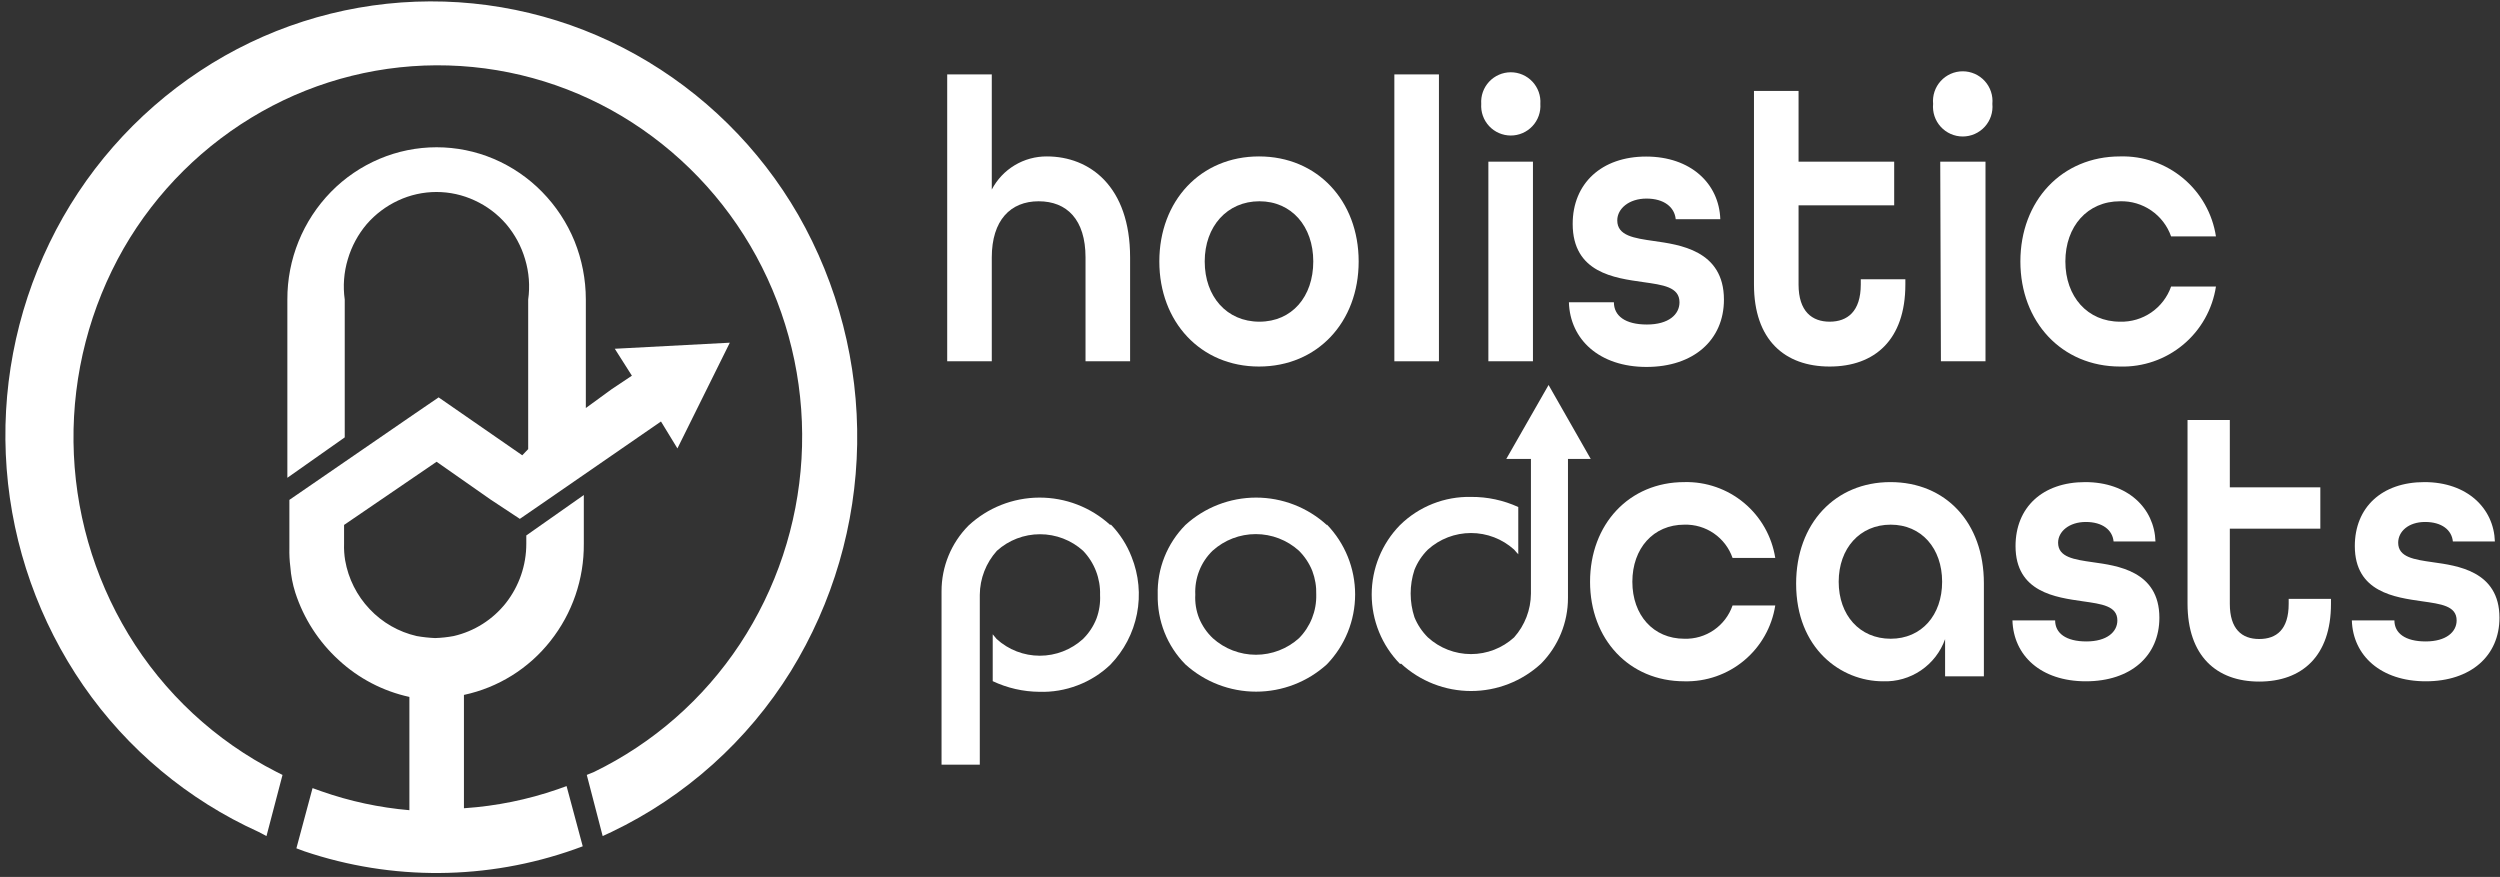
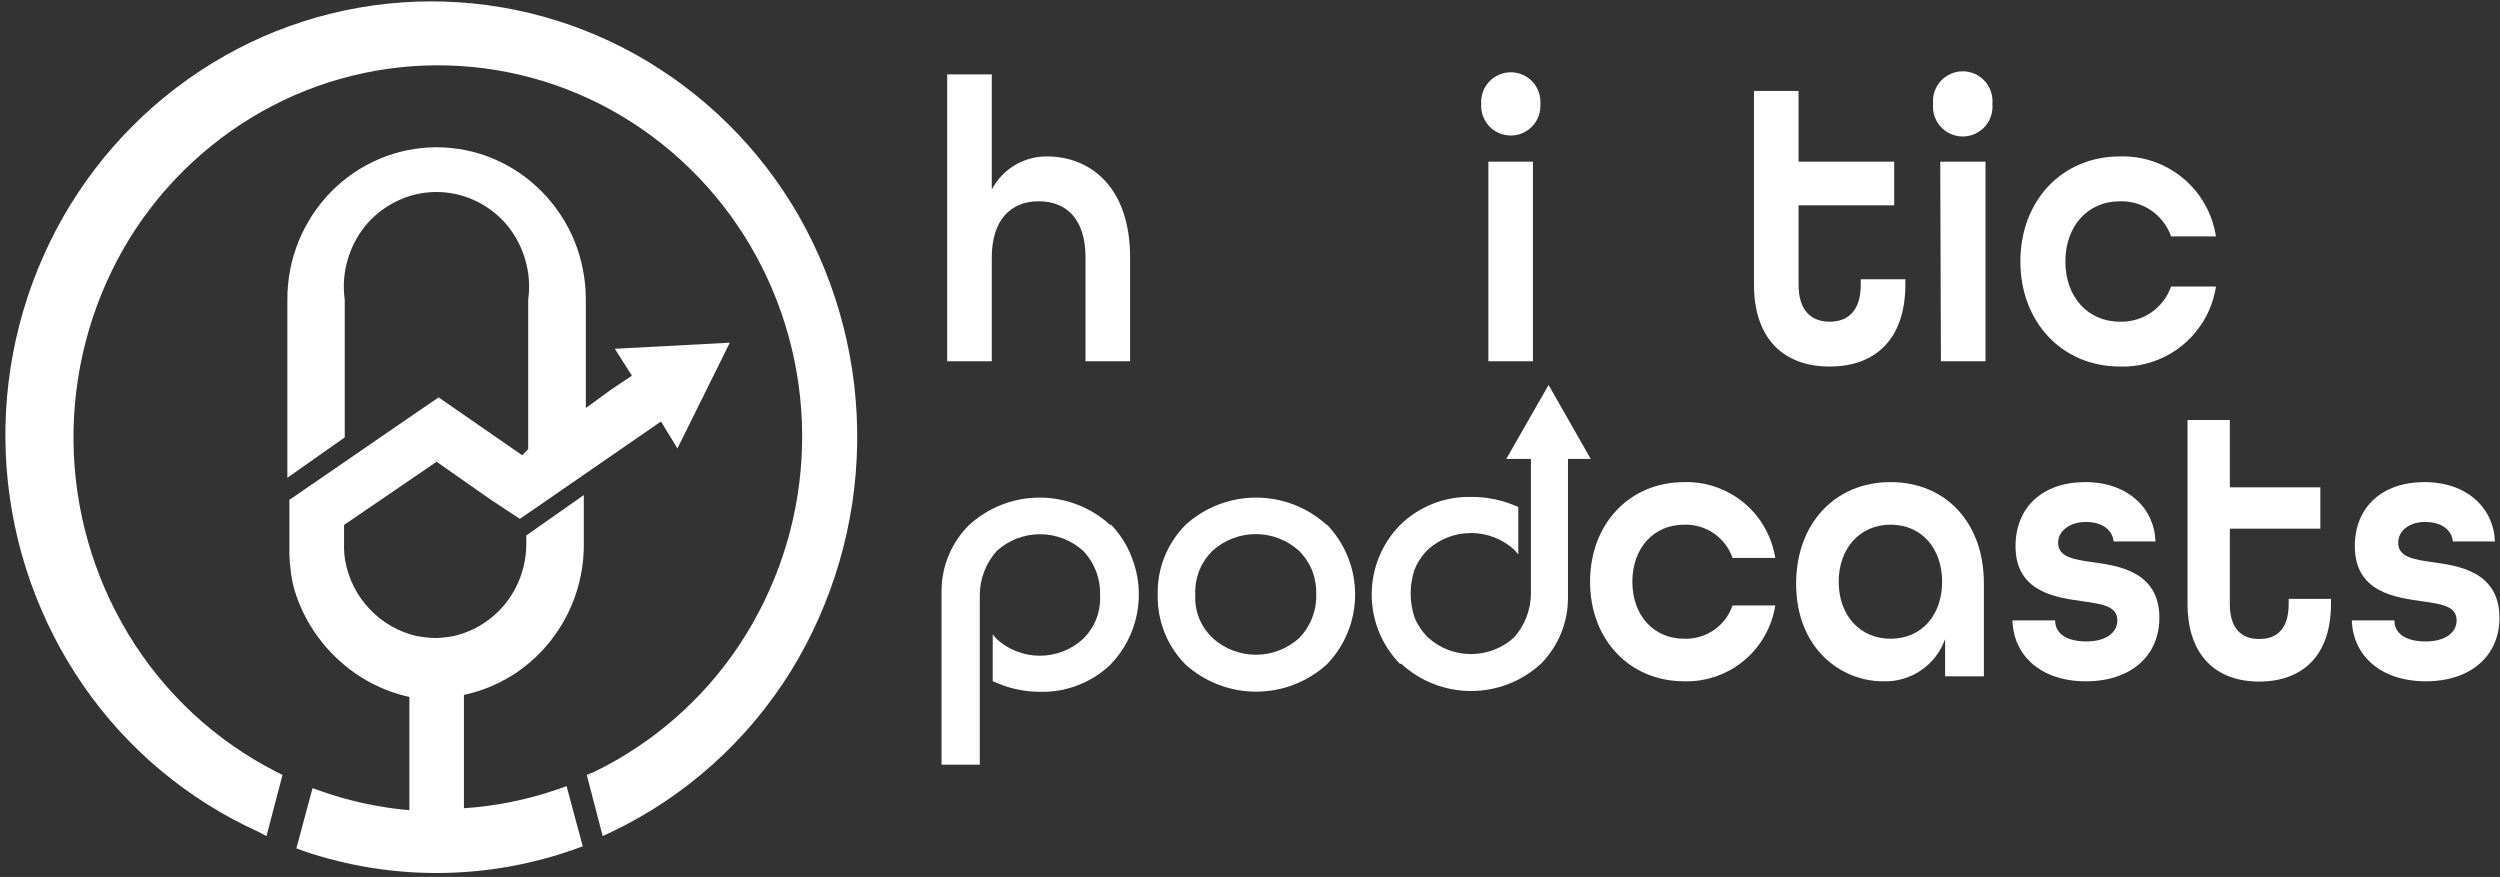
<svg xmlns="http://www.w3.org/2000/svg" width="459" height="161" viewBox="0 0 459 161" fill="none">
  <rect x="0" y="0" width="459" height="161" fill="#333333" stroke="none" />
  <g clip-path="url(#clip0_986_3425)">
    <path fill-rule="evenodd" clip-rule="evenodd" d="M109.067 141.73C119.924 136.452 129.165 128.356 135.824 118.287C142.532 108.124 146.442 96.371 147.159 84.215C147.875 72.058 145.372 59.927 139.904 49.047C134.471 38.239 126.25 29.078 116.09 22.513C106.005 16.001 94.33 12.372 82.33 12.019C70.331 11.665 58.463 14.602 48.012 20.51C37.491 26.458 28.756 35.116 22.715 45.585C16.527 56.402 13.344 68.677 13.496 81.139C13.648 93.6 17.13 105.794 23.58 116.457C30.113 127.253 39.535 136.007 50.782 141.73L51.87 142.274L48.927 153.5L47.468 152.734C34.52 146.867 23.409 137.594 15.321 125.903C7.184 114.113 2.32 100.375 1.225 86.091C0.13 71.807 2.844 57.488 9.09 44.596C15.295 31.773 24.846 20.863 36.736 13.017C48.515 5.233 62.207 0.836 76.315 0.309C90.424 -0.219 104.406 3.142 116.733 10.025C129.145 16.965 139.45 27.133 146.556 39.452C153.878 52.251 157.616 66.786 157.377 81.529C157.137 96.272 152.929 110.678 145.196 123.233C137.277 136.007 125.864 146.245 112.307 152.734L110.65 153.5L107.732 142.274L109.067 141.73Z" fill="white" />
    <path fill-rule="evenodd" clip-rule="evenodd" d="M85.352 148.381C91.151 147.983 96.872 146.819 102.366 144.919L104.023 144.326L106.99 155.38L105.506 155.924C89.472 161.608 71.993 161.739 55.876 156.295L54.417 155.751L57.384 144.697L59.041 145.29C64.249 147.118 69.666 148.281 75.164 148.752V127.956C70.31 126.895 65.828 124.555 62.182 121.18C58.501 117.818 55.757 113.557 54.219 108.816C53.73 107.274 53.422 105.681 53.304 104.068C53.16 102.92 53.102 101.762 53.131 100.606V91.778L76.079 76.001L80.53 72.959L95.887 83.592L96.975 82.455V55.006C97.325 52.521 97.131 49.99 96.406 47.587C95.713 45.227 94.533 43.037 92.944 41.158C91.351 39.307 89.378 37.823 87.158 36.806C84.958 35.78 82.561 35.249 80.135 35.249C77.708 35.249 75.311 35.78 73.112 36.806C70.898 37.832 68.926 39.316 67.325 41.158C65.736 43.037 64.557 45.227 63.863 47.587C63.138 49.99 62.944 52.521 63.294 55.006V80.303L52.76 87.722V55.006C52.727 47.615 55.605 40.508 60.772 35.223C63.309 32.634 66.335 30.575 69.674 29.165C72.992 27.761 76.557 27.038 80.159 27.038C83.761 27.038 87.327 27.761 90.644 29.165C93.973 30.581 96.99 32.64 99.522 35.223C102.077 37.825 104.101 40.899 105.482 44.274C106.848 47.67 107.553 51.296 107.559 54.957V74.913L112.307 71.451L116.016 68.978L112.875 64.032L133.994 62.919L124.374 82.331L121.357 77.385L99.324 92.594L95.442 95.264L90.051 91.703L80.159 84.779L63.171 96.377V99.839C63.137 100.857 63.204 101.876 63.369 102.881C63.954 106.243 65.519 109.357 67.869 111.832C70.192 114.3 73.196 116.022 76.5 116.778C77.62 116.976 78.751 117.1 79.887 117.149C81.033 117.114 82.174 116.99 83.3 116.778C87.098 115.902 90.482 113.756 92.895 110.695C95.317 107.595 96.632 103.773 96.629 99.839V98.306L107.188 90.887V99.839C107.242 106.316 105.078 112.617 101.055 117.693C97.08 122.743 91.464 126.242 85.179 127.585V148.381H85.352Z" fill="white" />
    <path fill-rule="evenodd" clip-rule="evenodd" d="M222.67 117.174C224.841 119.13 227.66 120.213 230.583 120.213C233.506 120.213 236.325 119.13 238.496 117.174C239.533 116.123 240.347 114.874 240.891 113.502C241.435 112.13 241.697 110.662 241.662 109.186C241.71 107.703 241.466 106.224 240.945 104.834C240.385 103.433 239.543 102.162 238.472 101.1C236.301 99.143 233.481 98.061 230.558 98.061C227.636 98.061 224.817 99.143 222.645 101.1C221.563 102.143 220.719 103.409 220.173 104.809C219.629 106.202 219.385 107.693 219.455 109.186C219.375 110.654 219.611 112.121 220.148 113.489C220.718 114.882 221.577 116.138 222.67 117.174ZM243.615 96.303C246.942 99.747 248.802 104.348 248.802 109.137C248.802 113.925 246.942 118.527 243.615 121.971C240.057 125.2 235.425 126.988 230.62 126.988C225.816 126.988 221.183 125.2 217.625 121.971C215.964 120.287 214.661 118.286 213.793 116.086C212.929 113.89 212.508 111.545 212.556 109.186C212.494 106.818 212.914 104.462 213.793 102.262C214.667 100.073 215.97 98.081 217.625 96.402C221.176 93.157 225.811 91.358 230.62 91.358C235.43 91.358 240.065 93.157 243.615 96.402V96.303Z" fill="white" />
    <path fill-rule="evenodd" clip-rule="evenodd" d="M203.951 96.303C205.606 98.005 206.901 100.024 207.759 102.238C209.091 105.558 209.434 109.193 208.745 112.704C208.056 116.214 206.365 119.45 203.877 122.021C202.144 123.686 200.091 124.981 197.843 125.829C195.604 126.689 193.217 127.093 190.82 127.016C187.86 126.992 184.941 126.326 182.264 125.062V116.457C182.511 116.704 182.758 117.1 182.981 117.322C185.148 119.296 187.975 120.39 190.906 120.39C193.838 120.39 196.664 119.296 198.832 117.322C199.91 116.265 200.752 114.993 201.305 113.588C201.822 112.198 202.049 110.717 201.972 109.236C202.018 107.745 201.766 106.259 201.231 104.867C200.696 103.474 199.889 102.202 198.857 101.125C196.685 99.168 193.866 98.085 190.944 98.085C188.021 98.085 185.201 99.168 183.03 101.125C181.029 103.345 179.912 106.222 179.89 109.211V140.394H172.867V108.543C172.862 104.034 174.639 99.705 177.813 96.501C181.341 93.217 185.976 91.38 190.796 91.358C195.616 91.335 200.268 93.127 203.827 96.377L203.951 96.303Z" fill="white" />
    <path fill-rule="evenodd" clip-rule="evenodd" d="M257.043 121.897C253.709 118.491 251.843 113.915 251.843 109.149C251.843 104.384 253.709 99.808 257.043 96.402C258.764 94.712 260.806 93.384 263.048 92.496C265.291 91.608 267.688 91.179 270.1 91.234C273.085 91.213 276.039 91.846 278.755 93.088V101.768C278.483 101.521 278.235 101.15 277.988 100.902C275.817 98.946 272.998 97.863 270.075 97.863C267.152 97.863 264.333 98.946 262.162 100.902C261.088 101.963 260.246 103.234 259.689 104.637C258.765 107.456 258.765 110.497 259.689 113.316C260.253 114.707 261.094 115.969 262.162 117.026C264.325 118.998 267.147 120.091 270.075 120.091C273.002 120.091 275.824 118.998 277.988 117.026C279.959 114.811 281.058 111.954 281.079 108.989V84.26H276.554L284.318 70.684L292.058 84.26H287.879V109.78C287.886 114.297 286.108 118.634 282.934 121.848C279.435 125.077 274.848 126.87 270.087 126.87C265.326 126.87 260.739 125.077 257.241 121.848L257.043 121.897Z" fill="white" />
    <path d="M291.935 106.813C291.935 96.254 299.106 88.514 309.245 88.514C313.242 88.417 317.138 89.775 320.208 92.336C323.279 94.897 325.314 98.486 325.937 102.436H318.098C317.462 100.609 316.262 99.032 314.67 97.934C313.078 96.836 311.178 96.273 309.245 96.328C303.557 96.328 299.7 100.68 299.7 106.813C299.7 112.945 303.557 117.273 309.245 117.273C311.179 117.332 313.081 116.771 314.673 115.672C316.266 114.573 317.466 112.994 318.098 111.165H325.937C325.319 115.117 323.285 118.709 320.214 121.271C317.142 123.833 313.243 125.189 309.245 125.087C299.106 125.087 291.935 117.347 291.935 106.813Z" fill="white" />
    <path d="M329.769 107.159C329.769 96.105 336.941 88.514 347.079 88.514C357.218 88.514 364.241 95.932 364.241 107.085V124.172H357.119V117.347C356.29 119.682 354.737 121.692 352.687 123.084C350.636 124.476 348.196 125.178 345.719 125.087C337.979 125.087 329.769 119.054 329.769 107.159ZM356.575 106.813C356.575 100.68 352.792 96.328 347.129 96.328C341.466 96.328 337.584 100.68 337.584 106.813C337.584 112.946 341.441 117.273 347.129 117.273C352.816 117.273 356.575 112.921 356.575 106.813Z" fill="white" />
    <path d="M369.484 113.91H377.323C377.323 116.235 379.276 117.768 383.059 117.768C386.843 117.768 388.747 116.012 388.747 113.91C388.747 111.239 385.854 110.893 382.417 110.399C377.471 109.681 370.052 108.766 370.052 100.26C370.052 93.163 374.998 88.514 382.837 88.514C390.676 88.514 395.547 93.311 395.745 99.419H388.055C387.857 97.317 386.027 95.833 382.96 95.833C379.894 95.833 377.867 97.589 377.867 99.642C377.867 102.312 380.809 102.733 384.271 103.227C388.574 103.845 396.462 104.76 396.462 113.415C396.462 120.438 391.195 125.087 382.96 125.087C374.726 125.087 369.681 120.389 369.484 113.91Z" fill="white" />
    <path d="M401.631 110.818V77.113H409.395V89.478H426.013V97.069H409.395V110.868C409.395 115.492 411.596 117.322 414.786 117.322C417.976 117.322 420.202 115.566 420.202 110.868V109.953H427.967V110.868C427.967 120.487 422.625 125.136 414.786 125.136C406.947 125.136 401.631 120.438 401.631 110.818Z" fill="white" />
    <path d="M431.799 113.91H439.614C439.614 116.235 441.567 117.768 445.351 117.768C449.134 117.768 451.038 116.012 451.038 113.91C451.038 111.239 448.17 110.893 444.708 110.399C439.762 109.681 432.344 108.766 432.344 100.26C432.344 93.163 437.289 88.514 445.128 88.514C452.967 88.514 457.863 93.311 458.061 99.419H450.346C450.148 97.317 448.318 95.833 445.252 95.833C442.185 95.833 440.306 97.589 440.306 99.642C440.306 102.312 443.224 102.733 446.686 103.227C450.989 103.845 458.902 104.76 458.902 113.415C458.902 120.438 453.61 125.087 445.375 125.087C437.141 125.087 431.997 120.389 431.799 113.91Z" fill="white" />
    <path d="M173.906 13.66H182.091V34.803C183.054 32.957 184.508 31.413 186.292 30.34C188.077 29.267 190.123 28.706 192.205 28.72C200.068 28.72 207.487 34.21 207.487 47.266V66.332H199.302V47.266C199.302 40.293 195.864 36.955 190.696 36.955C185.528 36.955 182.091 40.441 182.091 47.266V66.332H173.906V13.66Z" fill="white" />
-     <path d="M212.853 48.008C212.853 36.88 220.42 28.72 231.152 28.72C241.884 28.72 249.451 36.88 249.451 48.008C249.451 59.136 241.884 67.296 231.152 67.296C220.42 67.296 212.853 59.087 212.853 48.008ZM241.117 48.008C241.117 41.554 237.136 36.954 231.226 36.954C225.316 36.954 221.186 41.554 221.186 48.008C221.186 54.462 225.242 59.062 231.226 59.062C237.21 59.062 241.117 54.462 241.117 48.008Z" fill="white" />
-     <path d="M256.004 13.66H264.189V66.332H256.004V13.66Z" fill="white" />
    <path d="M271.954 19.075C271.904 18.332 272.007 17.586 272.257 16.884C272.507 16.182 272.899 15.538 273.408 14.994C273.917 14.449 274.532 14.015 275.216 13.719C275.899 13.422 276.637 13.269 277.382 13.269C278.127 13.269 278.865 13.422 279.549 13.719C280.232 14.015 280.847 14.449 281.356 14.994C281.865 15.538 282.257 16.182 282.507 16.884C282.757 17.586 282.86 18.332 282.81 19.075C282.86 19.819 282.757 20.565 282.507 21.267C282.257 21.969 281.865 22.613 281.356 23.157C280.847 23.701 280.232 24.136 279.549 24.432C278.865 24.729 278.127 24.882 277.382 24.882C276.637 24.882 275.899 24.729 275.216 24.432C274.532 24.136 273.917 23.701 273.408 23.157C272.899 22.613 272.507 21.969 272.257 21.267C272.007 20.565 271.904 19.819 271.954 19.075ZM273.265 29.684H281.45V66.332H273.265V29.684Z" fill="white" />
-     <path d="M288.052 55.501H296.312C296.312 57.973 298.364 59.581 302.37 59.581C306.376 59.581 308.355 57.726 308.355 55.501C308.355 52.681 305.313 52.31 301.678 51.791C296.435 51.049 288.745 50.085 288.745 41.108C288.745 33.69 294.037 28.744 302.222 28.744C310.407 28.744 315.625 33.69 315.847 40.243H307.662C307.44 38.017 305.511 36.459 302.296 36.459C299.081 36.459 296.93 38.314 296.93 40.465C296.93 43.285 300.021 43.73 303.656 44.249C308.206 44.917 316.515 45.881 316.515 55.006C316.515 62.425 310.951 67.37 302.296 67.37C293.641 67.37 288.25 62.326 288.052 55.501Z" fill="white" />
    <path d="M322.03 52.236V16.701H330.215V29.684H347.772V37.696H330.215V52.236C330.215 57.182 332.688 59.061 335.927 59.061C339.166 59.061 341.639 57.207 341.639 52.236V51.272H349.824V52.236C349.824 62.4 344.186 67.296 335.927 67.296C327.668 67.296 322.03 62.4 322.03 52.236Z" fill="white" />
    <path d="M354.918 19.075C354.846 18.317 354.933 17.552 355.173 16.83C355.414 16.107 355.802 15.443 356.315 14.88C356.827 14.316 357.451 13.866 358.148 13.558C358.844 13.25 359.597 13.091 360.359 13.091C361.12 13.091 361.873 13.25 362.57 13.558C363.266 13.866 363.89 14.316 364.402 14.88C364.915 15.443 365.303 16.107 365.544 16.83C365.784 17.552 365.871 18.317 365.799 19.075C365.871 19.833 365.784 20.598 365.544 21.32C365.303 22.043 364.915 22.707 364.402 23.271C363.89 23.834 363.266 24.284 362.57 24.592C361.873 24.9 361.12 25.059 360.359 25.059C359.597 25.059 358.844 24.9 358.148 24.592C357.451 24.284 356.827 23.834 356.315 23.271C355.802 22.707 355.414 22.043 355.173 21.32C354.933 20.598 354.846 19.833 354.918 19.075ZM356.229 29.684H364.538V66.332H356.352L356.229 29.684Z" fill="white" />
    <path d="M370.942 48.008C370.942 36.88 378.534 28.72 389.242 28.72C393.463 28.599 397.583 30.025 400.826 32.731C404.069 35.436 406.211 39.234 406.848 43.408H398.614C397.938 41.478 396.666 39.812 394.981 38.652C393.296 37.491 391.286 36.897 389.242 36.954C383.257 36.954 379.202 41.554 379.202 48.008C379.202 54.462 383.257 59.062 389.242 59.062C391.286 59.119 393.296 58.524 394.981 57.364C396.666 56.204 397.938 54.538 398.614 52.607H406.848C406.211 56.782 404.069 60.58 400.826 63.285C397.583 65.99 393.463 67.417 389.242 67.296C378.534 67.296 370.942 59.086 370.942 48.008Z" fill="white" />
  </g>
  <defs>
    <clipPath id="clip0_986_3425">
      <rect width="459" height="161" fill="white" />
    </clipPath>
  </defs>
</svg>